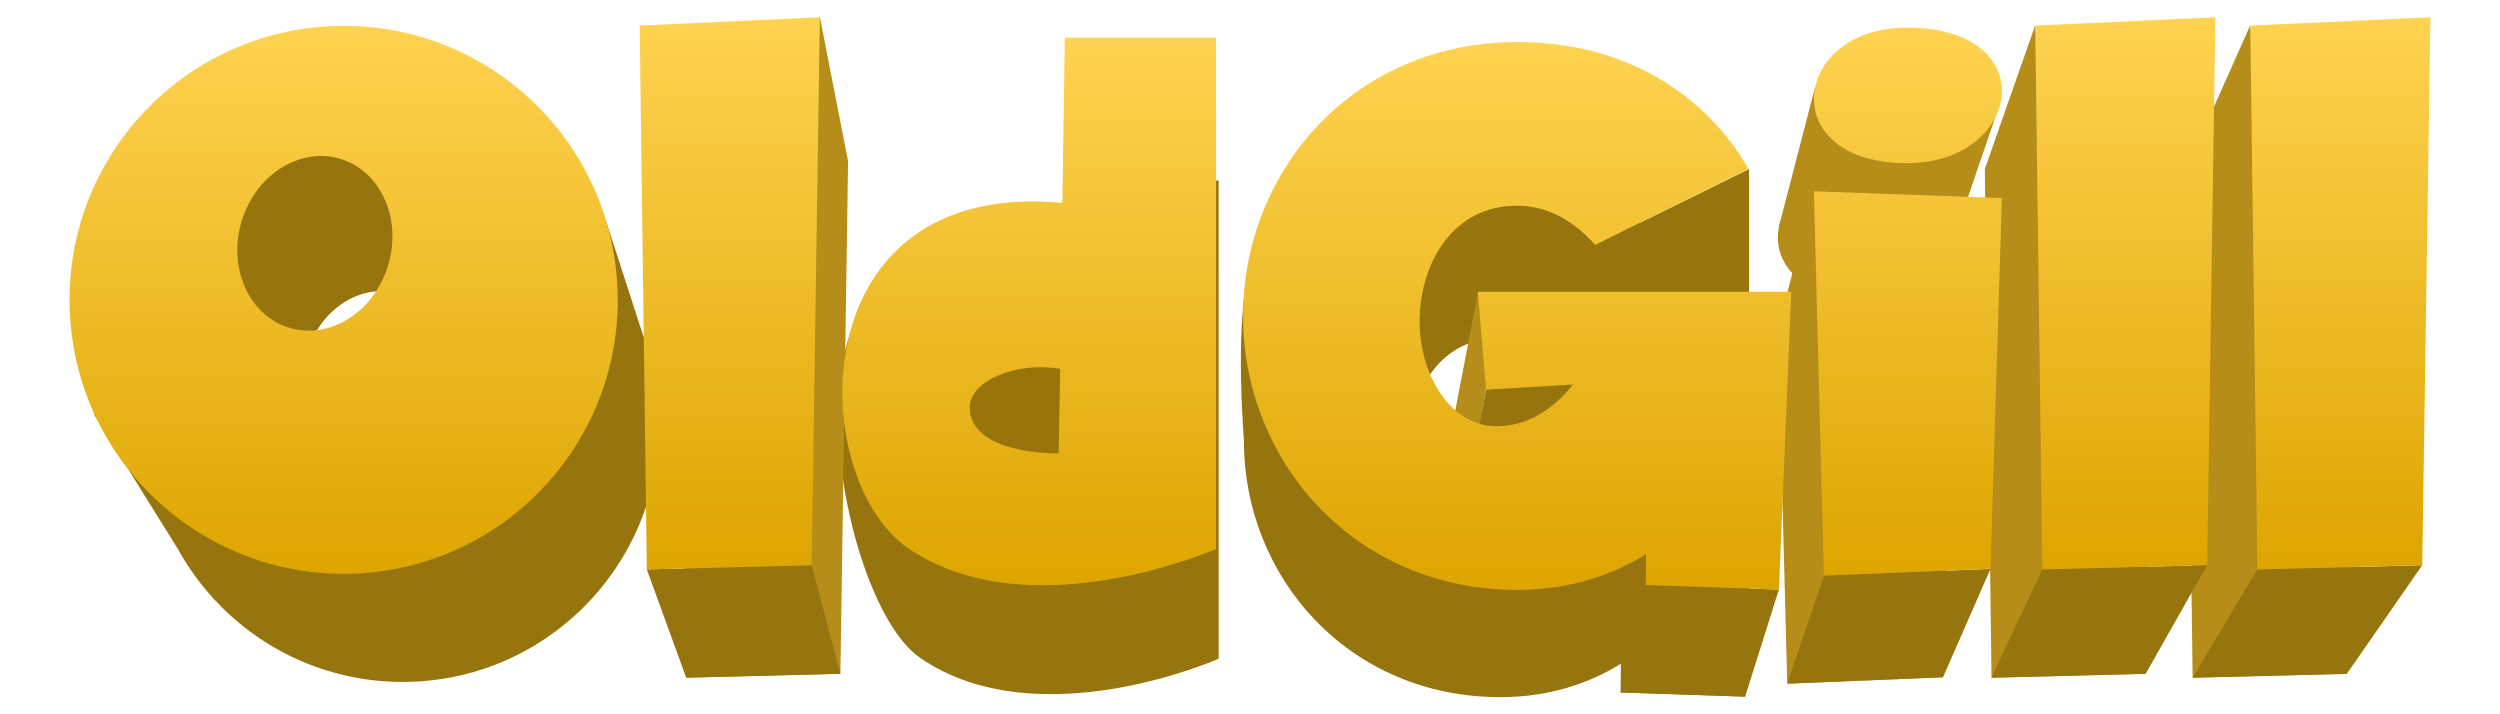
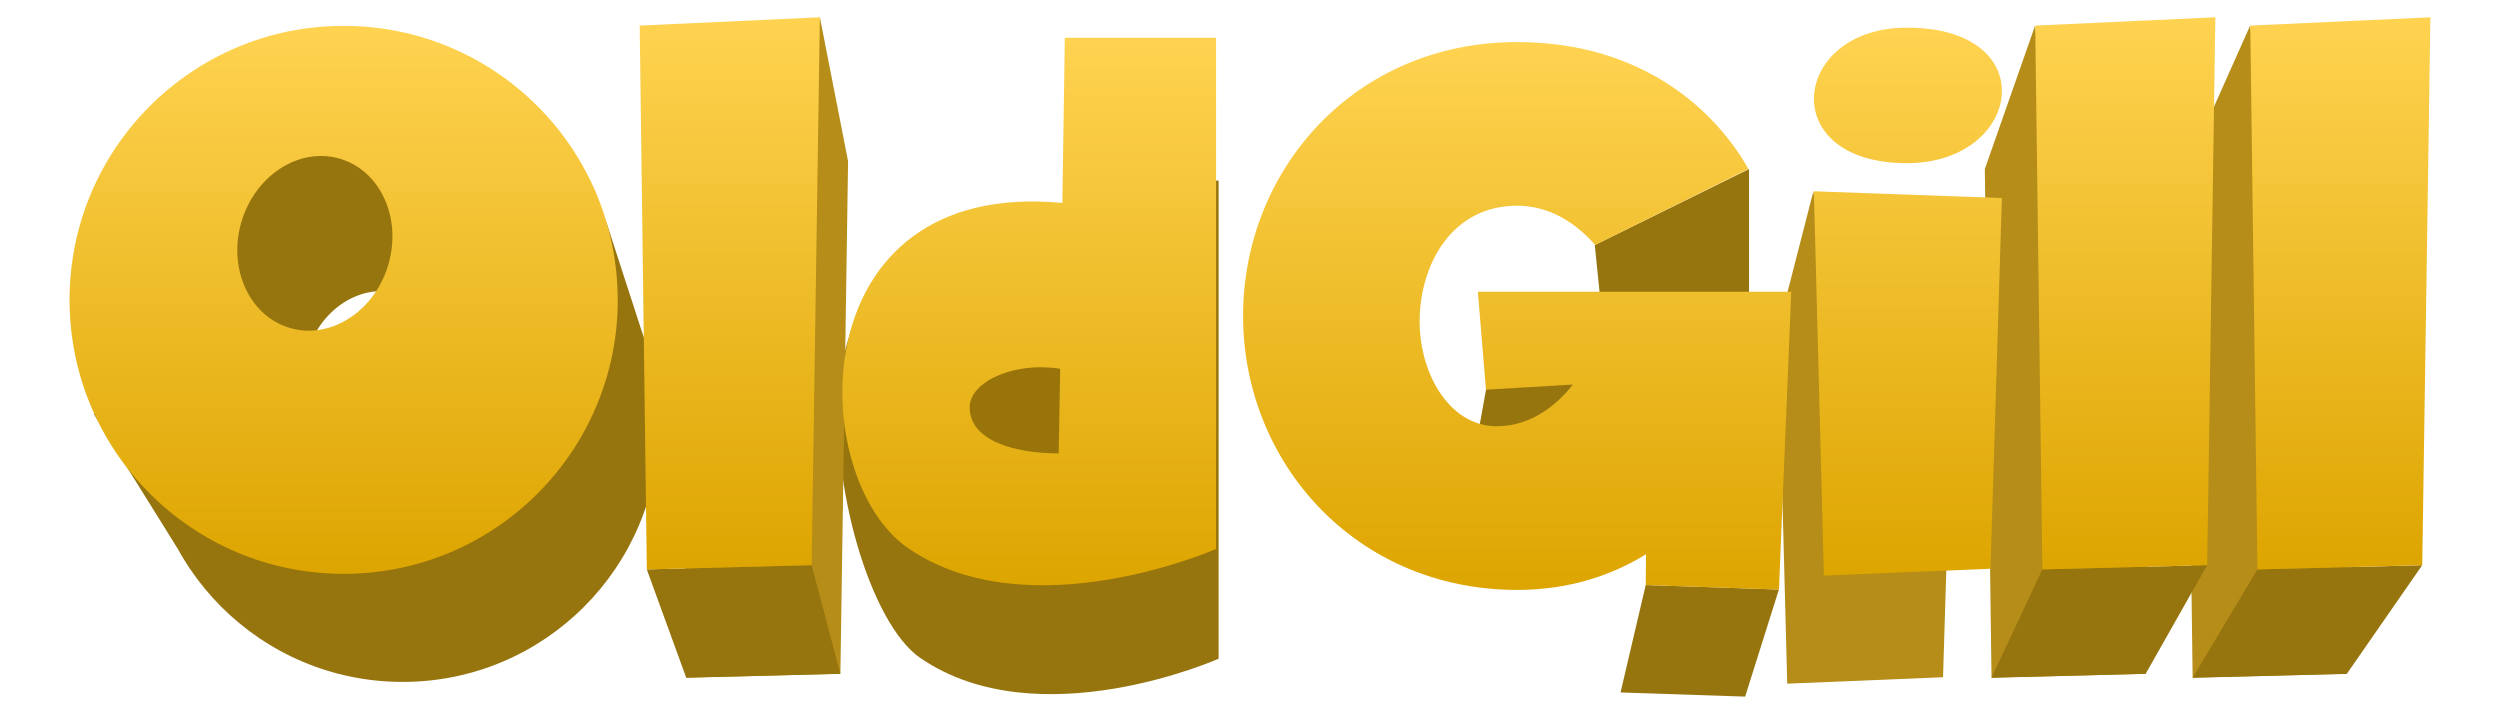
<svg xmlns="http://www.w3.org/2000/svg" height="160" id="oldgill" viewBox="0 0 560 160" width="560">
  <defs>
    <style>
      .cls-1 {
        fill: #98740a;
      }

      .cls-2, .cls-3 {
        fill: #96740e;
      }

      .cls-4 {
        fill: url(#linear-gradient-7);
      }

      .cls-5 {
        fill: url(#linear-gradient-5);
      }

      .cls-6 {
        fill: url(#linear-gradient-6);
      }

      .cls-7 {
        fill: url(#linear-gradient-4);
      }

      .cls-8 {
        fill: url(#linear-gradient-3);
      }

      .cls-9 {
        fill: url(#linear-gradient-2);
      }

      .cls-10 {
        fill: url(#linear-gradient);
      }

      .cls-11 {
        fill: #b58d18;
      }

      .cls-3 {
        fill-rule: evenodd;
      }
    </style>
    <linearGradient gradientTransform="translate(0 162) scale(1 -1)" gradientUnits="userSpaceOnUse" id="linear-gradient" x1="76.98" x2="76.98" y1="156.21" y2="33.46">
      <stop offset="0" stop-color="#ffd351" />
      <stop offset="1" stop-color="#dda500" />
    </linearGradient>
    <linearGradient href="#linear-gradient" id="linear-gradient-2" x1="163.48" x2="163.48" y1="158.15" y2="34.45" />
    <linearGradient href="#linear-gradient" id="linear-gradient-3" x1="230.54" x2="230.54" y1="153.53" y2="30.89" />
    <linearGradient href="#linear-gradient" id="linear-gradient-4" x1="339.85" x2="339.85" y1="152.57" y2="29.85" />
    <linearGradient href="#linear-gradient" id="linear-gradient-5" x1="427.37" x2="427.37" y1="155.81" y2="33.07" />
    <linearGradient href="#linear-gradient" id="linear-gradient-6" x1="476.07" x2="476.07" y1="158.15" y2="34.45" />
    <linearGradient href="#linear-gradient" id="linear-gradient-7" x1="524.24" x2="524.24" y1="158.15" y2="34.45" />
  </defs>
  <path class="cls-2" d="M272.97,40.46v107.09s-40.43,17.99-66.86-.19c-22.17-15.25-36.71-124.37,32.36-72.29l2.8-34.61h31.7ZM240.31,109.8c-9.48-1.55-18.9,2.62-18.95,8.01-.07,7.1,9.48,9.71,18.64,9.71l.31-17.72Z" />
  <rect class="cls-1" height="26.79" width="26.79" x="213.79" y="77.32" />
-   <path class="cls-2" d="M327.87,93.64h65.63l-2.58,62.41-27.91-.93.06-6.44c-6.94,4.28-15.85,7.48-27,7.48-33.91,0-57.43-26.76-57.43-57.4-5.54-78.82,23.4-57.4,57.43-57.4,26.7,0,41.91,14.88,48.47,26.58l-32.1,15.91c-3.92-4.4-9.33-8.2-16.35-8.2-13.27,0-19.96,11.55-20.39,23.11-.44,11.55,6.01,23.11,16.14,23.11,7.8,0,13.24-5.27,15.98-8.73l-18.23,1.08-1.69-20.55h-.03Z" />
  <path class="cls-2" d="M391.78,37.87l-34.55,17.02,2.55,25,32-10.2v-31.82Z" />
  <path class="cls-11" d="M183.65,3.85l6.32,32.27-1.72,114.8-34.53.89-1.5-113.95,11.44-22.53,19.99-11.48Z" />
-   <path class="cls-11" d="M417.71,38.31c28.85,0,24.18,28.39,0,28.39-27.68,0-24.17-28.39,0-28.39Z" />
-   <path class="cls-11" d="M406.51,19.79l-8.04,30.98,38.34,5.12,10.1-29.53-40.4-6.57Z" />
  <path class="cls-11" d="M455.87,5.72l-11.27,32.15,1.5,113.95,34.53-.89,1.72-114.8-22.96,1.06-3.52-31.47Z" />
  <path class="cls-11" d="M489.71,37.86l14.33-32.15,3.99,31.3,19.37-.9-1.72,114.8-34.53.89-1.5-113.95h.05Z" />
  <path class="cls-11" d="M398.55,72.63l7.64-29.75,4.87,30.2,26.55.95h.01l-2.38,77.67-34.9,1.44-2.07-79.32h-.02s.01-.06.01-.06l-.03-1.13h.32Z" />
  <path class="cls-2" d="M525.69,150.94l16.88-24.33-36.92.95-14.5,24.26,34.53-.87Z" />
  <path class="cls-2" d="M494.4,126.6l-13.77,24.33-34.53.87,11.39-24.26,36.92-.95Z" />
-   <path class="cls-2" d="M445.87,127.42l-10.63,24.28-34.9,1.44,8.22-24.19,37.32-1.52Z" />
+   <path class="cls-2" d="M445.87,127.42Z" />
  <path class="cls-2" d="M368.64,131.06l-5.64,24.05,27.91.93,7.56-23.98-29.84-1.01Z" />
  <path class="cls-2" d="M181.8,126.6l6.44,24.33-34.53.87-8.83-24.26,36.92-.95Z" />
  <path class="cls-3" d="M88.18,37.98c2.03-1.16,3.25-1.86,3.25-1.86l-21.06-10.61-18.1,6.2-4.99,25.49c-9.03,10.14-14.51,23.5-14.51,38.15,0,31.71,25.71,57.4,57.43,57.4s57.43-25.7,57.43-57.4-25.71-57.4-57.43-57.4c-.67,0-1.35.01-2.02.03ZM68.98,78.41c3.17-9.7,12.54-15.29,20.94-12.48,8.4,2.81,12.63,12.95,9.46,22.66-3.17,9.7-12.54,15.29-20.94,12.48-8.4-2.81-12.63-12.97-9.46-22.66Z" />
  <path class="cls-2" d="M21,92.72l18.69,29.99,7.06-15.28-22.21-16.44-3.54,1.73Z" />
  <path class="cls-2" d="M135.85,49.83l9,27.75-10.97-.43-2.67-19.11,4.63-8.22Z" />
-   <path class="cls-11" d="M331.08,65.35l-5.44,28.43,3.2,18.67,5.15-32.56-.79-13.48-2.13-1.05Z" />
  <path class="cls-2" d="M355.17,83.5l-21.31-1.72-5.09,28.2,30.36-15.78-3.96-10.7Z" />
  <g>
    <path class="cls-10" d="M138.38,67.17c0,33.9-27.48,61.37-61.4,61.37S15.58,101.07,15.58,67.17,43.06,5.79,76.97,5.79s61.39,27.47,61.39,61.37h.01ZM76.67,35.72c-8.97-3.01-19,2.98-22.39,13.34-3.39,10.38,1.14,21.21,10.11,24.23,8.97,3.02,19-2.98,22.39-13.34,3.39-10.38-1.14-21.23-10.11-24.23Z" />
    <path class="cls-9" d="M183.65,3.85l-1.84,122.75-36.92.95-1.6-121.82,40.37-1.86h-.01Z" />
    <path class="cls-8" d="M272.4,8.48v114.49s-41.91,18.44-69.02-.21c-22.91-15.76-24.32-82.89,34.59-77.3l.55-37h33.88ZM237.48,82.61c-10.13-1.66-20.2,2.8-20.26,8.56-.09,7.59,10.13,10.39,19.93,10.39l.33-18.95Z" />
    <path class="cls-7" d="M331.08,65.35h70.16l-2.75,66.71-29.85-1.01.07-6.9c-7.42,4.57-16.94,7.99-28.86,7.99-36.25,0-61.4-28.61-61.4-61.37s25-61.35,61.38-61.35c28.55,0,44.81,15.91,51.81,28.43l-34.32,17.01c-4.19-4.71-9.98-8.78-17.49-8.78-14.18,0-21.34,12.36-21.81,24.7-.47,12.34,6.43,24.7,17.25,24.7,8.34,0,14.14-5.62,17.07-9.34l-19.49,1.15-1.81-21.97h.03Z" />
    <path class="cls-5" d="M427.13,6.19c30.83,0,25.85,30.36,0,30.36-29.59,0-25.84-30.36,0-30.36ZM448.42,44.36l-2.55,83.04-37.32,1.52-2.24-86.07,42.1,1.51Z" />
    <path class="cls-6" d="M496.24,3.85l-1.83,122.75-36.92.95-1.6-121.82,40.37-1.86h-.01Z" />
    <path class="cls-4" d="M544.41,3.85l-1.83,122.75-36.92.95-1.6-121.82,40.37-1.86h-.02Z" />
  </g>
</svg>